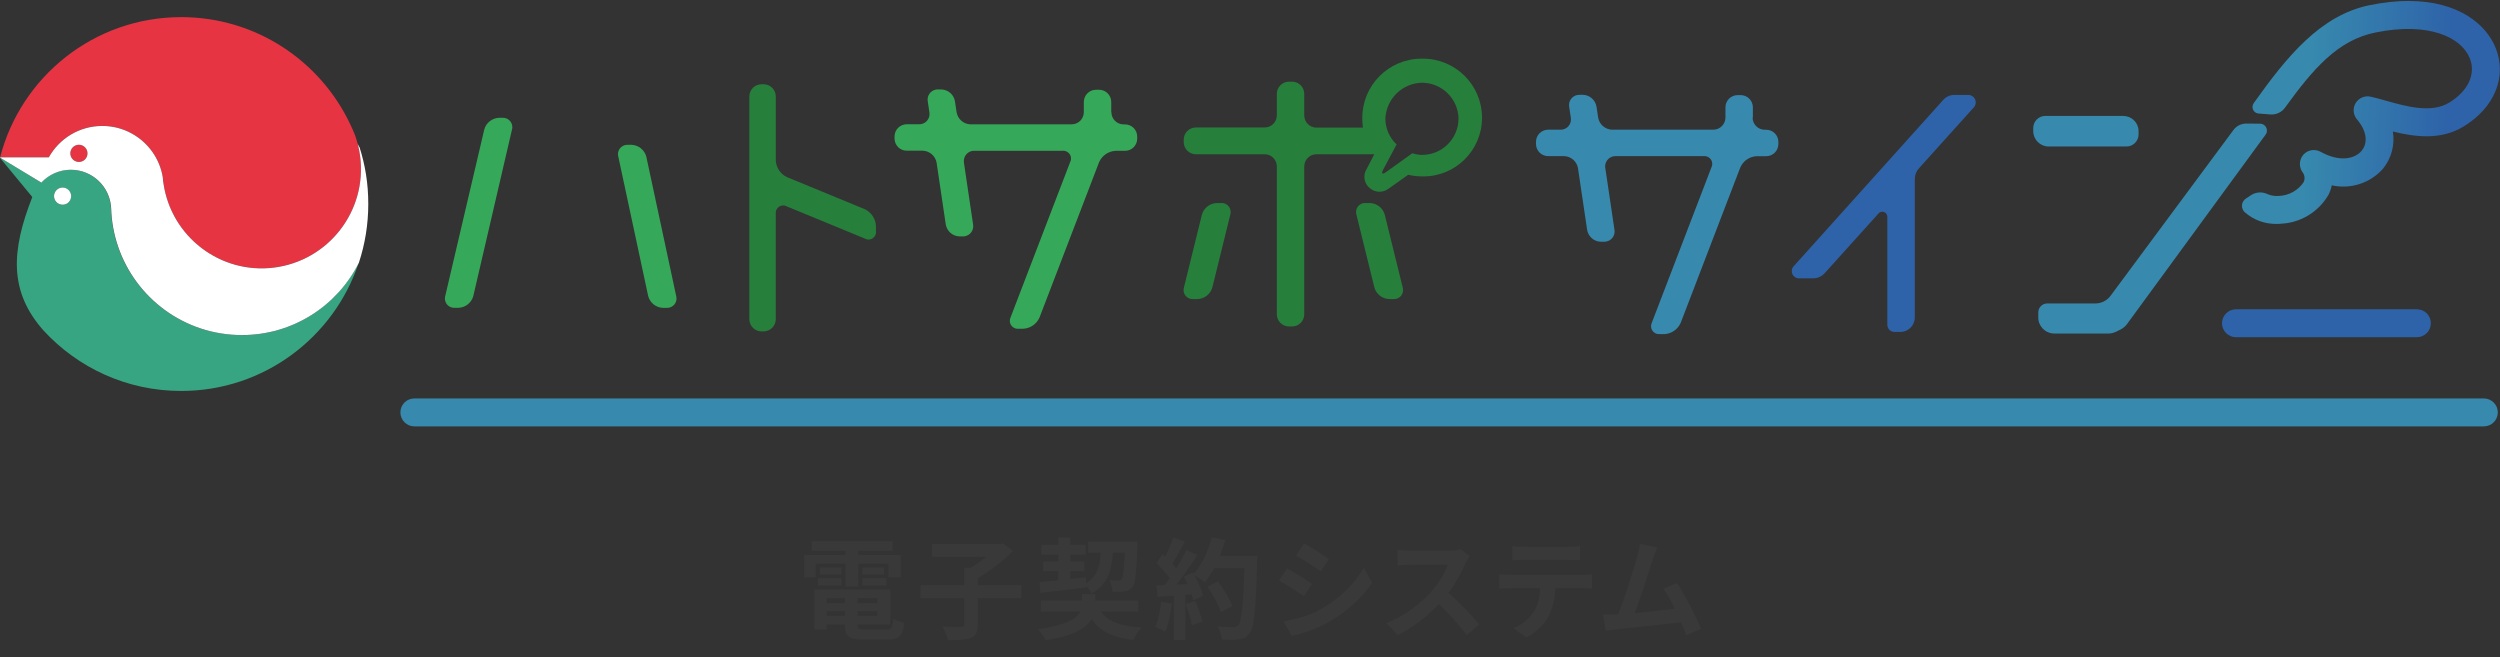
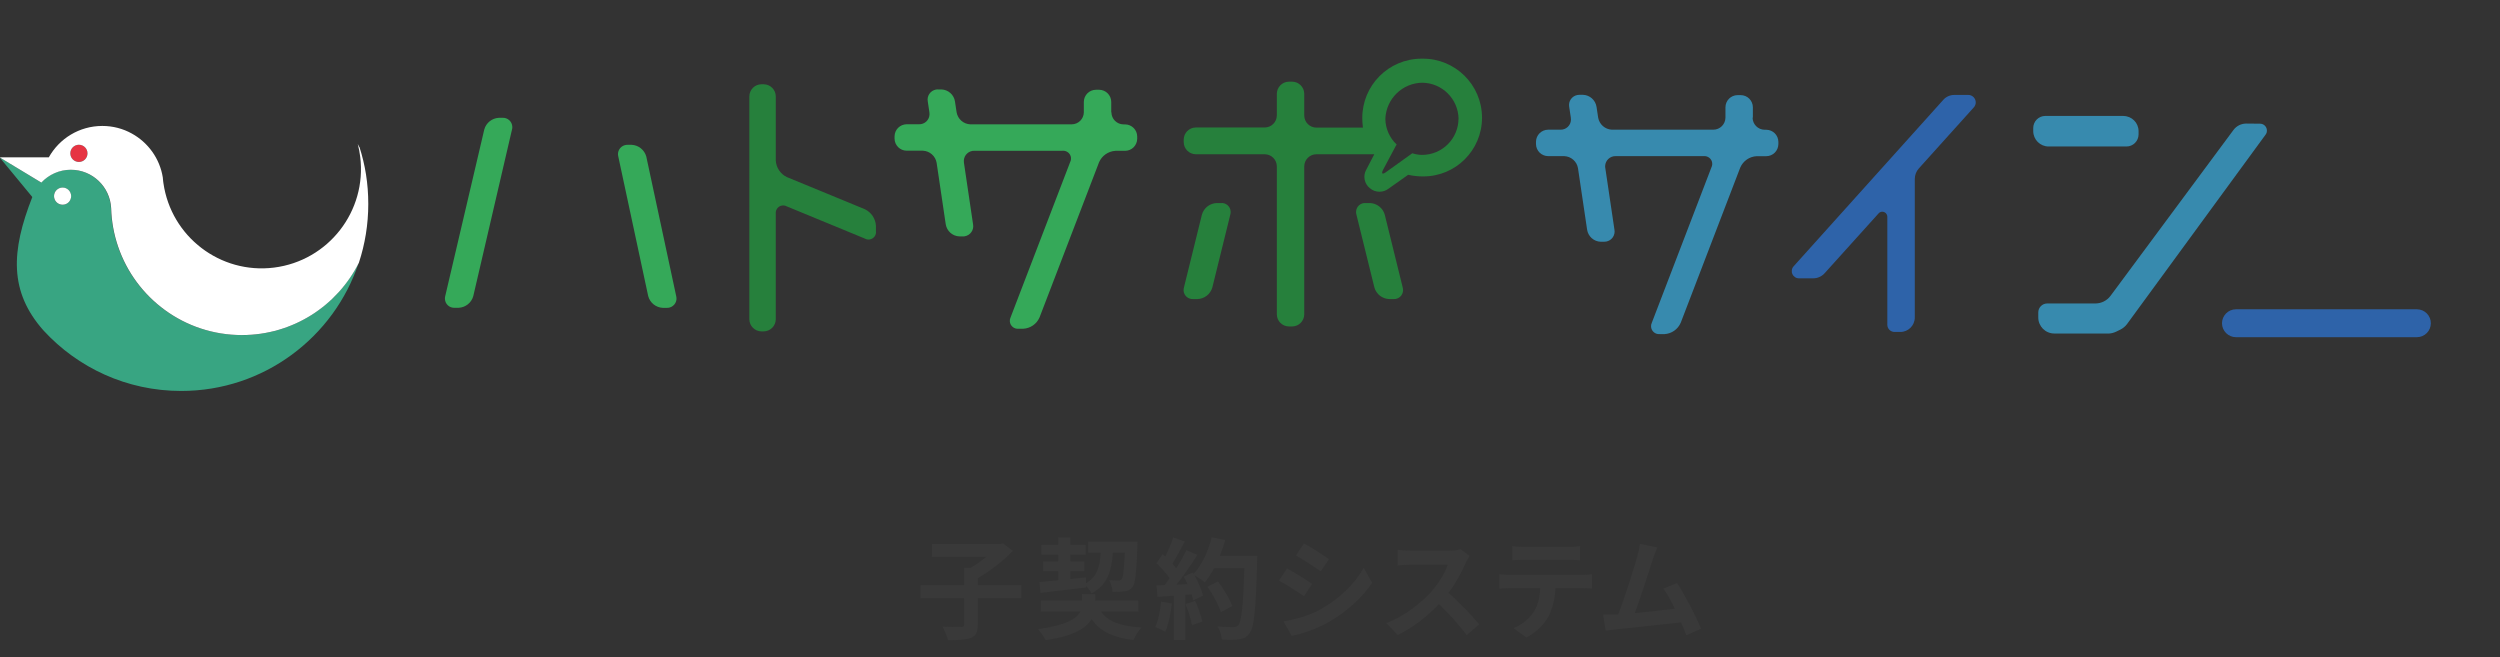
<svg xmlns="http://www.w3.org/2000/svg" xmlns:xlink="http://www.w3.org/1999/xlink" id="_レイヤー_4" data-name="レイヤー 4" viewBox="0 0 386.87 101.68">
  <rect x="0" y="0" width="386.87" height="101.68" fill="#333333" stroke="none" />
  <defs>
    <style>
      .cls-1 {
        fill: #378aae;
      }

      .cls-2 {
        fill: #38a582;
      }

      .cls-3 {
        fill: url(#_名称未設定グラデーション_389-2);
      }

      .cls-4 {
        fill: #fff;
      }

      .cls-5 {
        fill: #2e63a9;
      }

      .cls-6 {
        fill: none;
      }

      .cls-7 {
        clip-path: url(#clippath-1);
      }

      .cls-8 {
        fill: url(#_名称未設定グラデーション_389);
      }

      .cls-9 {
        fill: #26803c;
      }

      .cls-10 {
        fill: #35a959;
      }

      .cls-11 {
        fill: #393939;
      }

      .cls-12 {
        fill: #e63443;
      }

      .cls-13 {
        clip-path: url(#clippath);
      }
    </style>
    <clipPath id="clippath">
      <path class="cls-6" d="M64.12,61.66c-1.2,0-2.16.97-2.16,2.16s.97,2.16,2.16,2.16h320.25c1.2,0,2.16-.97,2.16-2.16s-.97-2.16-2.16-2.16H64.12Z" />
    </clipPath>
    <linearGradient id="_名称未設定グラデーション_389" data-name="名称未設定グラデーション 389" x1="1043.43" y1="103.67" x2="1044.96" y2="103.67" gradientTransform="translate(-154843.92 -1872.69) rotate(.59) scale(160.78 3.4) skewX(-37.47)" gradientUnits="userSpaceOnUse">
      <stop offset="0" stop-color="#378aae" />
      <stop offset="1" stop-color="#2e63a9" />
    </linearGradient>
    <clipPath id="clippath-1">
-       <path class="cls-6" d="M366.73.79c-7.71,1.57-12.91,8.07-17.97,15.17-.11.15-.17.33-.19.52-.04.56.38,1.05.95,1.09l1.83.14c.88.06,1.74-.33,2.25-1.05,4.37-6.03,8.17-10.45,13.99-11.63,8.34-1.7,13.35.79,14.62,4.02.95,2.43-.28,5.05-3.22,6.84-2.74,1.67-6.62.58-9.74-.3-.85-.24-1.65-.46-2.4-.63-1.06-.24-2.14.36-2.51,1.39-.25.74-.09,1.56.42,2.15,1.46,1.72,1.74,3.57.7,4.83-1.04,1.26-3.4,1.8-6.35.16-1.03-.57-2.33-.22-2.92.8-.41.73-.37,1.62.09,2.32.38.45.45,1.08.19,1.6-.86,1.27-2.28,2.05-3.81,2.11-.6.05-1.2-.04-1.75-.27-.8-.4-1.76-.35-2.52.12l-.84.56c-.09.06-.17.12-.24.2-.51.54-.49,1.39.05,1.9,1.37,1.21,3.15,1.86,4.98,1.82.2,0,.4,0,.6-.03,3.08-.13,5.88-1.83,7.41-4.51.22-.45.39-.93.49-1.43,2.93.65,5.99-.35,7.96-2.61,1.28-1.61,1.83-3.69,1.49-5.72,3.38.84,7.4,1.39,10.94-.77,4.78-2.91,6.74-7.66,4.99-12.11-1.45-3.69-5.78-7.32-13.5-7.32-1.81,0-3.81.2-6,.65" />
-     </clipPath>
+       </clipPath>
    <linearGradient id="_名称未設定グラデーション_389-2" data-name="名称未設定グラデーション 389" x1="789.59" y1="-93.81" x2="791.12" y2="-93.81" gradientTransform="translate(-11009.16 660.91) rotate(2.61) scale(14.32 12.38) skewX(-.76)" xlink:href="#_名称未設定グラデーション_389" />
  </defs>
  <g>
    <g class="cls-13">
-       <polygon class="cls-8" points="-94.79 64.38 266.36 68.07 543.29 63.26 182.14 59.57 -94.79 64.38" />
-     </g>
+       </g>
    <path class="cls-1" d="M271.21,18.21c.01,1.03.84,1.86,1.87,1.87h.25c1.03.01,1.86.84,1.87,1.87v.35c-.01,1.03-.84,1.86-1.87,1.87h-1.51c-1.1.06-2.08.74-2.52,1.76l-9.21,24.01c-.44,1.02-1.41,1.7-2.51,1.76h-.75c-.67.06-1.27-.44-1.33-1.12-.02-.22.02-.44.12-.65l9.21-24.01c.31-.6.08-1.33-.52-1.63-.21-.11-.45-.15-.69-.13h-13.59c-.87-.03-1.61.66-1.64,1.53,0,.11,0,.23.03.34l1.41,9.51c.16.86-.41,1.68-1.27,1.84-.11.02-.23.03-.35.03h-.5c-1.06-.03-1.95-.82-2.11-1.87l-1.41-9.51c-.17-1.04-1.06-1.82-2.11-1.87h-2.52c-1.03-.01-1.86-.84-1.87-1.87v-.35c.01-1.03.84-1.86,1.87-1.87h1.91c.87.03,1.61-.66,1.63-1.53,0-.11,0-.23-.02-.34l-.25-1.66c-.16-.86.41-1.68,1.27-1.84.11-.02.23-.03.34-.03h.51c1.06.03,1.95.82,2.11,1.87l.25,1.66c.18,1.04,1.06,1.82,2.12,1.87h15.71c1.03-.01,1.86-.84,1.87-1.87v-1.61c.01-1.03.84-1.86,1.87-1.87h.5c1.03.01,1.86.84,1.87,1.87v1.61h-.03Z" />
    <path class="cls-5" d="M296.31,27.7c0-.61.23-1.2.64-1.65l8.49-9.43c.31-.34.39-.83.2-1.24-.18-.42-.6-.69-1.06-.69h-2.16c-.64,0-1.26.27-1.69.75l-23.17,25.77c-.3.33-.37.8-.19,1.2.18.4.58.67,1.02.66h2.2c.68,0,1.32-.29,1.77-.79l8.35-9.26c.28-.32.77-.34,1.09-.06.16.15.26.36.26.57v16.72c0,.62.5,1.12,1.12,1.12h.89c1.24,0,2.24-1,2.24-2.24v-21.44Z" />
    <path class="cls-1" d="M328.59,17.94h-12.08c-1.03,0-1.87.84-1.87,1.87v.48c0,1.31,1.07,2.38,2.38,2.38h12.04c1.04,0,1.88-.84,1.88-1.88v-.49c0-1.3-1.05-2.35-2.35-2.35" />
    <path class="cls-1" d="M326.2,51.61h-8.3c-1.37,0-2.48-1.11-2.48-2.48v-.78c0-.77.62-1.39,1.39-1.39h7.44c.93,0,1.8-.44,2.35-1.18l19.02-25.66c.47-.64,1.22-1.01,2.02-1l2.1.02c.59,0,1.07.49,1.06,1.08,0,.23-.07.44-.21.62l-21.44,29.31c-.26.35-.61.64-1,.84l-.65.32c-.41.2-.86.31-1.31.31" />
    <path class="cls-10" d="M70.35,47.63c-.8.04-1.47-.58-1.5-1.38,0-.15,0-.29.05-.44l6.04-25.77c.28-1.03,1.2-1.76,2.27-1.81h.56c.8-.04,1.47.58,1.51,1.38,0,.15,0,.29-.05.44l-5.99,25.77c-.28,1.03-1.2,1.76-2.27,1.81h-.61ZM97.74,22.41c1.07.05,1.98.78,2.27,1.81l4.63,21.6c.21.77-.25,1.56-1.02,1.77-.14.04-.29.05-.44.05h-.61c-1.07-.05-1.98-.78-2.26-1.81l-4.63-21.6c-.21-.77.25-1.56,1.02-1.77.14-.04.29-.05.44-.05h.61Z" />
    <path class="cls-9" d="M133.84,32.38c1,.48,1.65,1.46,1.71,2.57v.81c.09.63-.36,1.21-.99,1.3-.25.03-.5-.01-.72-.14l-12.08-4.98c-.55-.31-1.26-.12-1.57.44-.12.22-.17.47-.14.72v16.31c-.01,1.03-.84,1.86-1.87,1.87h-.35c-1.03-.01-1.86-.84-1.87-1.87V14.91c.01-1.03.84-1.86,1.87-1.87h.35c1.03.01,1.86.84,1.87,1.87v9.92c.06,1.1.71,2.09,1.71,2.57l12.08,4.98Z" />
    <path class="cls-10" d="M171.99,17.38c.01,1.03.84,1.86,1.87,1.87h.25c1.03.01,1.86.84,1.87,1.87v.35c-.01,1.03-.84,1.86-1.87,1.87h-1.51c-1.1.07-2.08.75-2.52,1.76l-9.21,24.01c-.44,1.02-1.41,1.7-2.52,1.76h-.75c-.67.06-1.27-.44-1.33-1.12-.02-.22.02-.44.12-.65l9.21-24.01c.31-.6.08-1.33-.52-1.63-.21-.11-.45-.15-.69-.13h-13.6c-.87-.03-1.61.66-1.64,1.53,0,.11,0,.23.02.34l1.41,9.52c.16.86-.41,1.68-1.27,1.84-.11.02-.23.03-.34.02h-.5c-1.06-.03-1.95-.82-2.12-1.87l-1.41-9.52c-.18-1.04-1.06-1.82-2.12-1.87h-2.52c-1.03-.01-1.86-.84-1.87-1.87v-.35c.01-1.03.84-1.86,1.87-1.87h1.91c.87.03,1.61-.66,1.63-1.53,0-.11,0-.23-.02-.34l-.25-1.66c-.16-.86.41-1.68,1.26-1.84.11-.02.23-.03.34-.02h.5c1.06.03,1.96.82,2.11,1.87l.25,1.66c.18,1.05,1.06,1.82,2.11,1.87h15.71c1.03-.01,1.86-.84,1.87-1.87v-1.61c.01-1.03.84-1.86,1.87-1.87h.5c1.03.01,1.86.84,1.87,1.87v1.61h-.02Z" />
    <path class="cls-9" d="M184.63,46.28c-.77.04-1.43-.54-1.47-1.31,0-.17.01-.34.06-.51l2.77-11.23c.29-1.05,1.23-1.78,2.32-1.81h.66c.77-.05,1.43.54,1.47,1.31,0,.17-.01.34-.06.51l-2.77,11.23c-.29,1.05-1.23,1.78-2.32,1.81h-.65ZM215.65,46.28c.77.05,1.43-.54,1.47-1.31,0-.17-.01-.34-.06-.51l-2.77-11.23c-.29-1.05-1.23-1.78-2.32-1.81h-.65c-.77-.05-1.43.54-1.47,1.31-.01.17,0,.34.06.51l2.77,11.23c.29,1.05,1.23,1.78,2.32,1.81h.65ZM229.34,18.24c-.01,5.02-4.09,9.08-9.11,9.06-.03,0-.07,0-.1,0-.75,0-1.49-.09-2.22-.25l-3.07,2.17c-.39.29-.87.45-1.36.45-.56,0-1.09-.19-1.51-.56-.84-.68-1.08-1.87-.56-2.82l1.26-2.42h-8.97c-1.03.01-1.86.84-1.87,1.87v22.91c-.01,1.03-.84,1.86-1.87,1.87h-.5c-1.03-.01-1.86-.84-1.87-1.87v-22.91c-.01-1.03-.84-1.86-1.87-1.87h-10.67c-1.03-.01-1.86-.84-1.87-1.87v-.4c.01-1.03.84-1.86,1.87-1.87h10.67c1.03-.01,1.86-.84,1.87-1.87v-3.35c.01-1.03.84-1.86,1.87-1.87h.5c1.03.01,1.86.84,1.87,1.87v3.37c.01,1.03.84,1.86,1.87,1.87h7.21c-.06-.48-.1-.97-.1-1.46-.02-5.07,4.07-9.19,9.14-9.21.06,0,.12,0,.18,0,5.05-.04,9.17,4.02,9.21,9.07v.08h0ZM225.71,18.39c-.05-3.07-2.52-5.54-5.59-5.59-3.1.03-5.62,2.49-5.74,5.59.02,1.51.65,2.94,1.75,3.97-.05.1-.1.15-.15.25l-1.96,3.68c-.3.6-.1.75.45.35l4.08-2.92c.5.16,1.03.25,1.56.25,3.08-.03,5.57-2.51,5.59-5.59h0Z" />
    <path class="cls-5" d="M374.01,52.18h-28c-1.19,0-2.16-.97-2.16-2.16s.97-2.16,2.16-2.16h28c1.19,0,2.16.97,2.16,2.16s-.97,2.16-2.16,2.16" />
    <g class="cls-7">
      <polygon class="cls-3" points="344.7 34.59 387.87 36.56 390.09 .23 346.92 -1.74 344.7 34.59" />
    </g>
-     <path class="cls-12" d="M55.74,24.26c-.09-.68-.21-1.34-.38-1.98-.12-.47-.27-.93-.43-1.38-.23-.58-.48-1.15-.75-1.71,0,0,0,0,0,0C49.54,9.41,39.58,2.65,28.04,2.65,14.56,2.65,3.23,11.87.02,24.34h7.53c1.62-2.9,4.72-4.86,8.28-4.86,1.65,0,3.21.42,4.56,1.17,2.51,1.38,4.33,3.86,4.8,6.79.05.29.08.59.1.9,1.18,8.27,8.78,14.1,17.11,13.06,8.42-1.05,14.39-8.73,13.34-17.15" />
    <path class="cls-12" d="M12.21,22.4c-.73,0-1.33.59-1.33,1.33s.59,1.32,1.33,1.32,1.33-.59,1.33-1.32-.59-1.33-1.33-1.33" />
    <path class="cls-2" d="M37.4,51.85c-8.89,0-16.45-5.74-19.16-13.71-.64-1.87-1.01-3.87-1.07-5.94h0c-.17-3.3-2.9-5.93-6.24-5.93-1.8,0-3.43.76-4.57,1.98,0,0,0,0,0-.01L0,24.39s0,.03,0,.04l5,6.06c-3.3,8.39-3.6,14.64,1.74,20.66h0c5.29,5.75,12.87,9.35,21.3,9.35,12.8,0,23.66-8.32,27.47-19.84-3.32,6.64-10.18,11.2-18.11,11.2M9.68,29.03c.73,0,1.32.59,1.32,1.33s-.59,1.33-1.32,1.33-1.33-.59-1.33-1.33.59-1.33,1.33-1.33" />
    <path class="cls-4" d="M55.59,22.74c-.07-.15-.15-.31-.23-.46.17.64.3,1.3.38,1.98,1.05,8.42-4.92,16.09-13.34,17.15-8.32,1.04-15.92-4.79-17.11-13.06-.01-.09-.02-.19-.04-.28-.03-.21-.05-.41-.06-.62-.47-2.93-2.29-5.41-4.8-6.79-1.35-.75-2.91-1.17-4.56-1.17-3.56,0-6.66,1.96-8.28,4.86h0s-7.52,0-7.52,0c0,.02,0,.03-.01.05l6.37,3.85s0,0,0,.01c1.14-1.22,2.76-1.99,4.57-1.99,3.34,0,6.07,2.63,6.24,5.93h0c.06,2.07.43,4.07,1.07,5.94,2.71,7.98,10.27,13.71,19.16,13.71,7.93,0,14.79-4.56,18.11-11.2.94-2.86,1.45-5.91,1.45-9.09s-.48-6.05-1.37-8.83M12.21,25.06c-.73,0-1.33-.59-1.33-1.33s.6-1.33,1.33-1.33,1.33.59,1.33,1.33-.59,1.33-1.33,1.33M11.01,30.35c0-.73-.59-1.33-1.32-1.33s-1.33.59-1.33,1.33.59,1.33,1.33,1.33,1.32-.59,1.32-1.33" />
  </g>
  <g>
-     <path class="cls-11" d="M126.22,89.34h-1.79v-3.45h6.41v-.65h-5.25v-1.5h12.53v1.5h-5.3v.65h6.54v3.45h-1.87v-2.11h-4.67v3.54h-1.97v-3.54h-4.62v2.11ZM137.12,97.43c.85,0,1-.26,1.12-1.7.41.29,1.17.54,1.68.65-.24,2.04-.78,2.6-2.63,2.6h-3.57c-2.33,0-2.97-.49-2.97-2.28v-.05h-2.82v.75h-1.92v-6.17h11.76v5.42h-5.08v.05c0,.63.19.73,1.22.73h3.21ZM126.56,89.49h3.67v1.1h-3.67v-1.1ZM130.23,88.9h-3.35v-1.09h3.35v1.09ZM127.92,92.58v.75h2.82v-.75h-2.82ZM130.74,95.29v-.73h-2.82v.73h2.82ZM135.76,92.58h-3.08v.75h3.08v-.75ZM135.76,95.29v-.73h-3.08v.73h3.08ZM136.78,87.81v1.09h-3.31v-1.09h3.31ZM133.46,89.49h3.71v1.1h-3.71v-1.1Z" />
    <path class="cls-11" d="M158.04,92.58h-6.73v4.08c0,1.17-.25,1.72-1.07,2.04-.8.32-1.99.37-3.54.36-.14-.6-.53-1.53-.85-2.09,1.17.05,2.48.05,2.87.05.36,0,.48-.08.48-.39v-4.05h-6.75v-2.02h6.75v-2.69h1c.83-.49,1.7-1.1,2.43-1.7h-8.41v-1.99h10.52l.46-.1,1.55,1.16c-1.44,1.5-3.52,3.13-5.44,4.23v1.09h6.73v2.02Z" />
    <path class="cls-11" d="M170.37,94.64c1.1,1.56,3.08,2.28,6.26,2.46-.44.48-.95,1.34-1.22,1.94-3.25-.39-5.18-1.34-6.48-3.23-.83,1.38-2.79,2.63-7.12,3.25-.25-.49-.76-1.24-1.16-1.7,4.35-.59,5.98-1.65,6.54-2.72h-6.12v-1.7h6.37v-1h2.04v1h6.68v1.7h-5.8ZM160.87,90.07c.82-.07,1.8-.17,2.89-.27v-1.41h-2.33v-1.51h2.33v-1.05h-2.62v-1.51h2.62v-1.16h1.87v1.16h2.38v1.51h-2.38v1.05h2.16v1.51h-2.16v1.21c.8-.08,1.61-.17,2.41-.25l.02.9c1.73-1.02,2.14-2.58,2.28-4.73h-1.94v-1.7h7.63s0,.54-.02.76c-.15,4.08-.32,5.71-.77,6.27-.34.44-.7.6-1.19.66-.42.07-1.14.07-1.89.07-.02-.56-.24-1.34-.53-1.8.61.05,1.16.05,1.41.05.24,0,.37-.03.53-.2.24-.29.37-1.38.49-4.11h-1.85c-.2,2.87-.83,4.98-3.3,6.31-.17-.34-.51-.82-.85-1.17v.24c-2.5.32-5.13.63-7.05.85l-.15-1.67Z" />
    <path class="cls-11" d="M181.34,93.38c-.17,1.6-.53,3.3-1.02,4.39-.36-.22-1.1-.58-1.55-.73.49-1,.76-2.52.9-3.94l1.67.29ZM194.56,86.02s0,.68-.02.94c-.22,7.45-.46,10.13-1.17,11.03-.48.65-.92.83-1.63.94-.61.1-1.67.08-2.65.05-.03-.58-.31-1.46-.68-2.04,1.07.1,2.04.1,2.5.1.32,0,.51-.07.71-.29.51-.53.76-3.01.95-8.81h-4.69c-.46.83-.94,1.58-1.44,2.19-.34-.31-1.09-.82-1.6-1.12.59,1.07,1.14,2.33,1.33,3.18l-1.53.71c-.05-.27-.14-.58-.24-.92l-.97.07v6.99h-1.78v-6.85l-2.52.17-.17-1.77,1.26-.05c.25-.32.53-.68.78-1.05-.49-.73-1.33-1.65-2.04-2.33l.95-1.39c.14.12.27.24.41.36.48-.93.95-2.07,1.24-2.96l1.78.63c-.61,1.17-1.31,2.48-1.92,3.43.22.24.43.49.6.71.61-.95,1.16-1.94,1.56-2.79l1.72.71c-.95,1.5-2.14,3.23-3.25,4.61l1.72-.07c-.19-.41-.39-.82-.6-1.17l1.43-.63.12.2c1.26-1.34,2.26-3.52,2.8-5.66l2.07.44c-.22.83-.51,1.65-.83,2.43h5.8ZM184.96,92.99c.46,1,.9,2.33,1.1,3.2l-1.6.56c-.14-.87-.58-2.24-1-3.28l1.5-.48ZM188.93,94.73c-.32-1.07-1.21-2.7-2.07-3.93l1.62-.82c.88,1.17,1.85,2.74,2.21,3.81l-1.75.93Z" />
    <path class="cls-11" d="M203.04,90.36l-1.24,1.9c-.97-.66-2.74-1.82-3.88-2.41l1.24-1.89c1.14.61,3.01,1.78,3.88,2.4ZM204.42,94.25c2.89-1.62,5.25-3.94,6.61-6.37l1.31,2.31c-1.58,2.35-3.98,4.5-6.77,6.1-1.73.99-4.16,1.84-5.68,2.11l-1.27-2.24c1.9-.32,3.94-.88,5.8-1.9ZM205.66,86.52l-1.27,1.89c-.95-.66-2.72-1.82-3.84-2.45l1.24-1.87c1.12.61,2.99,1.82,3.88,2.43Z" />
    <path class="cls-11" d="M226.83,87.08c-.58,1.33-1.53,3.14-2.67,4.67,1.68,1.46,3.74,3.64,4.74,4.86l-1.94,1.68c-1.1-1.53-2.69-3.26-4.28-4.81-1.8,1.9-4.06,3.67-6.39,4.78l-1.75-1.84c2.74-1.02,5.37-3.09,6.97-4.88,1.12-1.27,2.16-2.96,2.53-4.16h-5.76c-.71,0-1.65.1-2.01.12v-2.41c.46.07,1.5.12,2.01.12h6c.73,0,1.41-.1,1.75-.22l1.39,1.04c-.14.19-.44.71-.6,1.05Z" />
    <path class="cls-11" d="M233.68,88.96h11.13c.36,0,1.1-.03,1.55-.1v2.21c-.42-.03-1.07-.05-1.55-.05h-4.1c-.1,1.75-.48,3.18-1.09,4.37-.59,1.17-1.9,2.5-3.42,3.26l-1.99-1.44c1.21-.46,2.4-1.44,3.08-2.43.7-1.05.99-2.33,1.05-3.76h-4.67c-.51,0-1.16.03-1.63.07v-2.23c.51.05,1.1.1,1.63.1ZM235.84,84.63h6.83c.58,0,1.26-.03,1.84-.12v2.19c-.58-.03-1.24-.07-1.84-.07h-6.82c-.59,0-1.31.03-1.84.07v-2.19c.56.08,1.26.12,1.82.12Z" />
    <path class="cls-11" d="M255.75,86.62c-.54,1.67-1.92,5.98-2.77,8.26,2.07-.2,4.49-.48,6.2-.68-.59-1.22-1.22-2.36-1.78-3.11l2.12-.87c1.21,1.84,2.94,5.17,3.72,7.07l-2.29,1.02c-.22-.58-.49-1.27-.82-2.01-2.75.32-7.9.87-10.05,1.09-.42.05-1.05.14-1.6.2l-.39-2.48c.58,0,1.31,0,1.87-.02.14,0,.31-.02.46-.02.99-2.52,2.45-7.17,2.94-8.94.24-.87.34-1.39.41-1.97l2.7.56c-.22.51-.48,1.14-.73,1.89Z" />
  </g>
</svg>